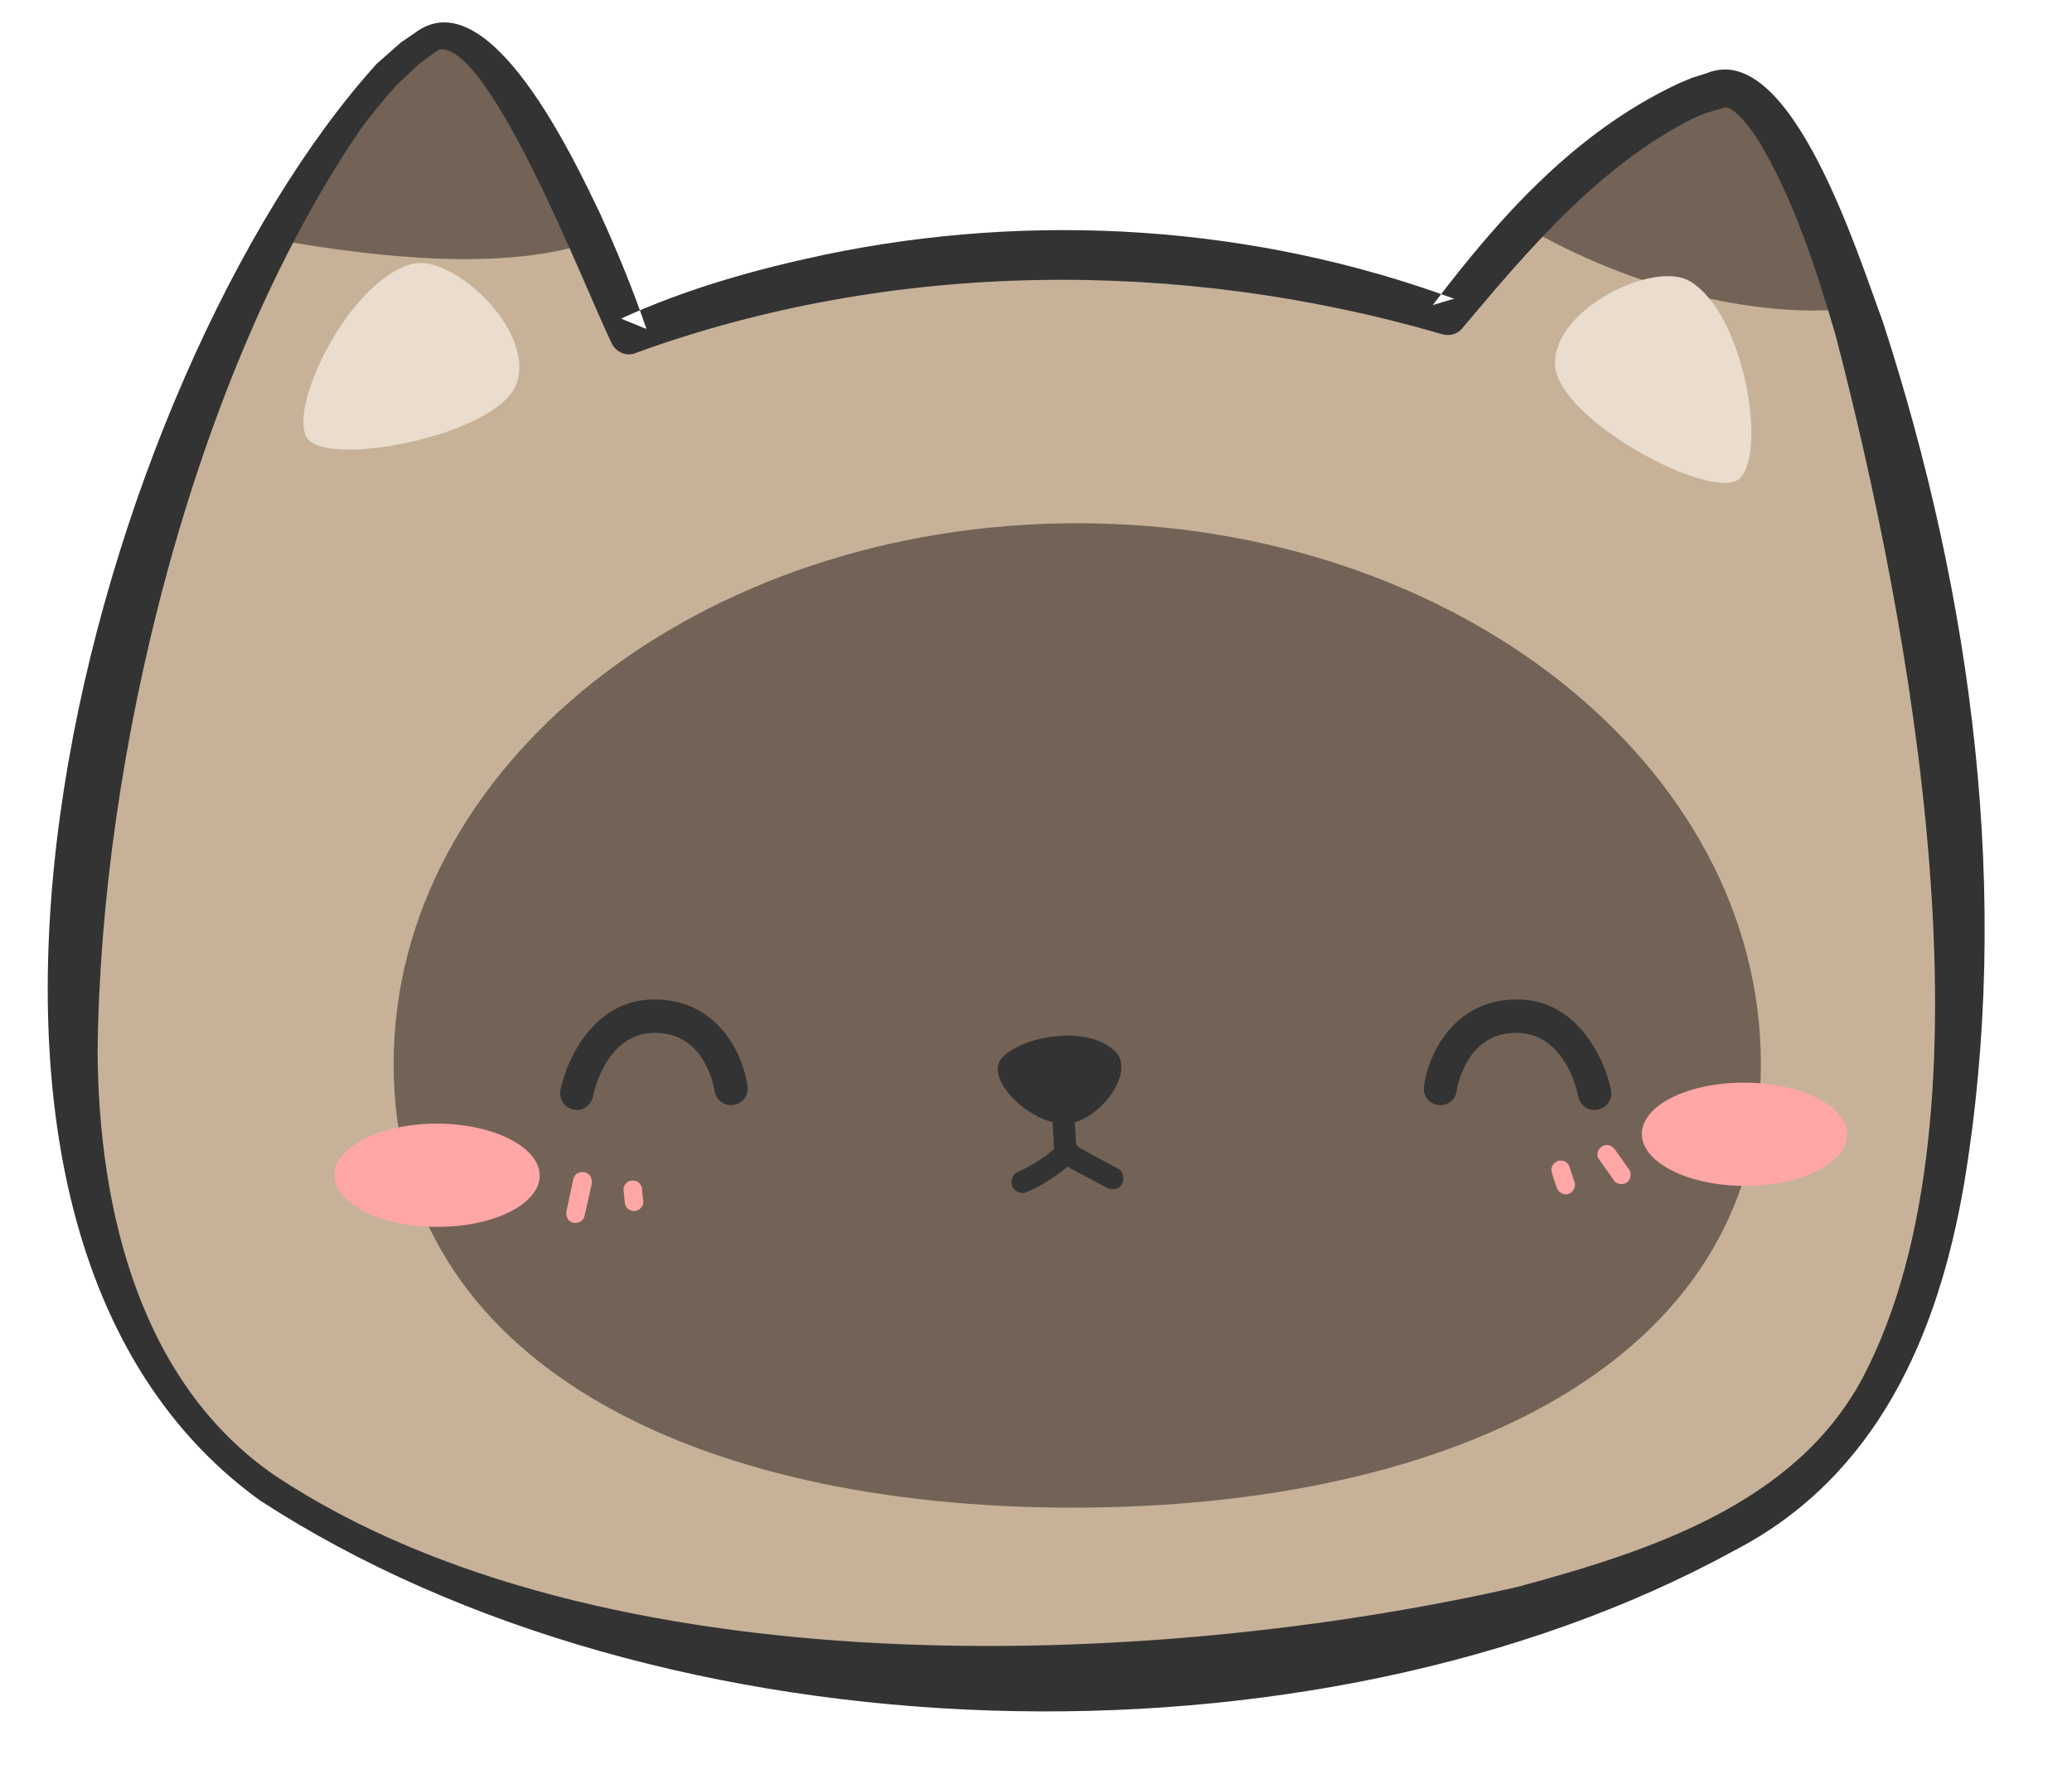
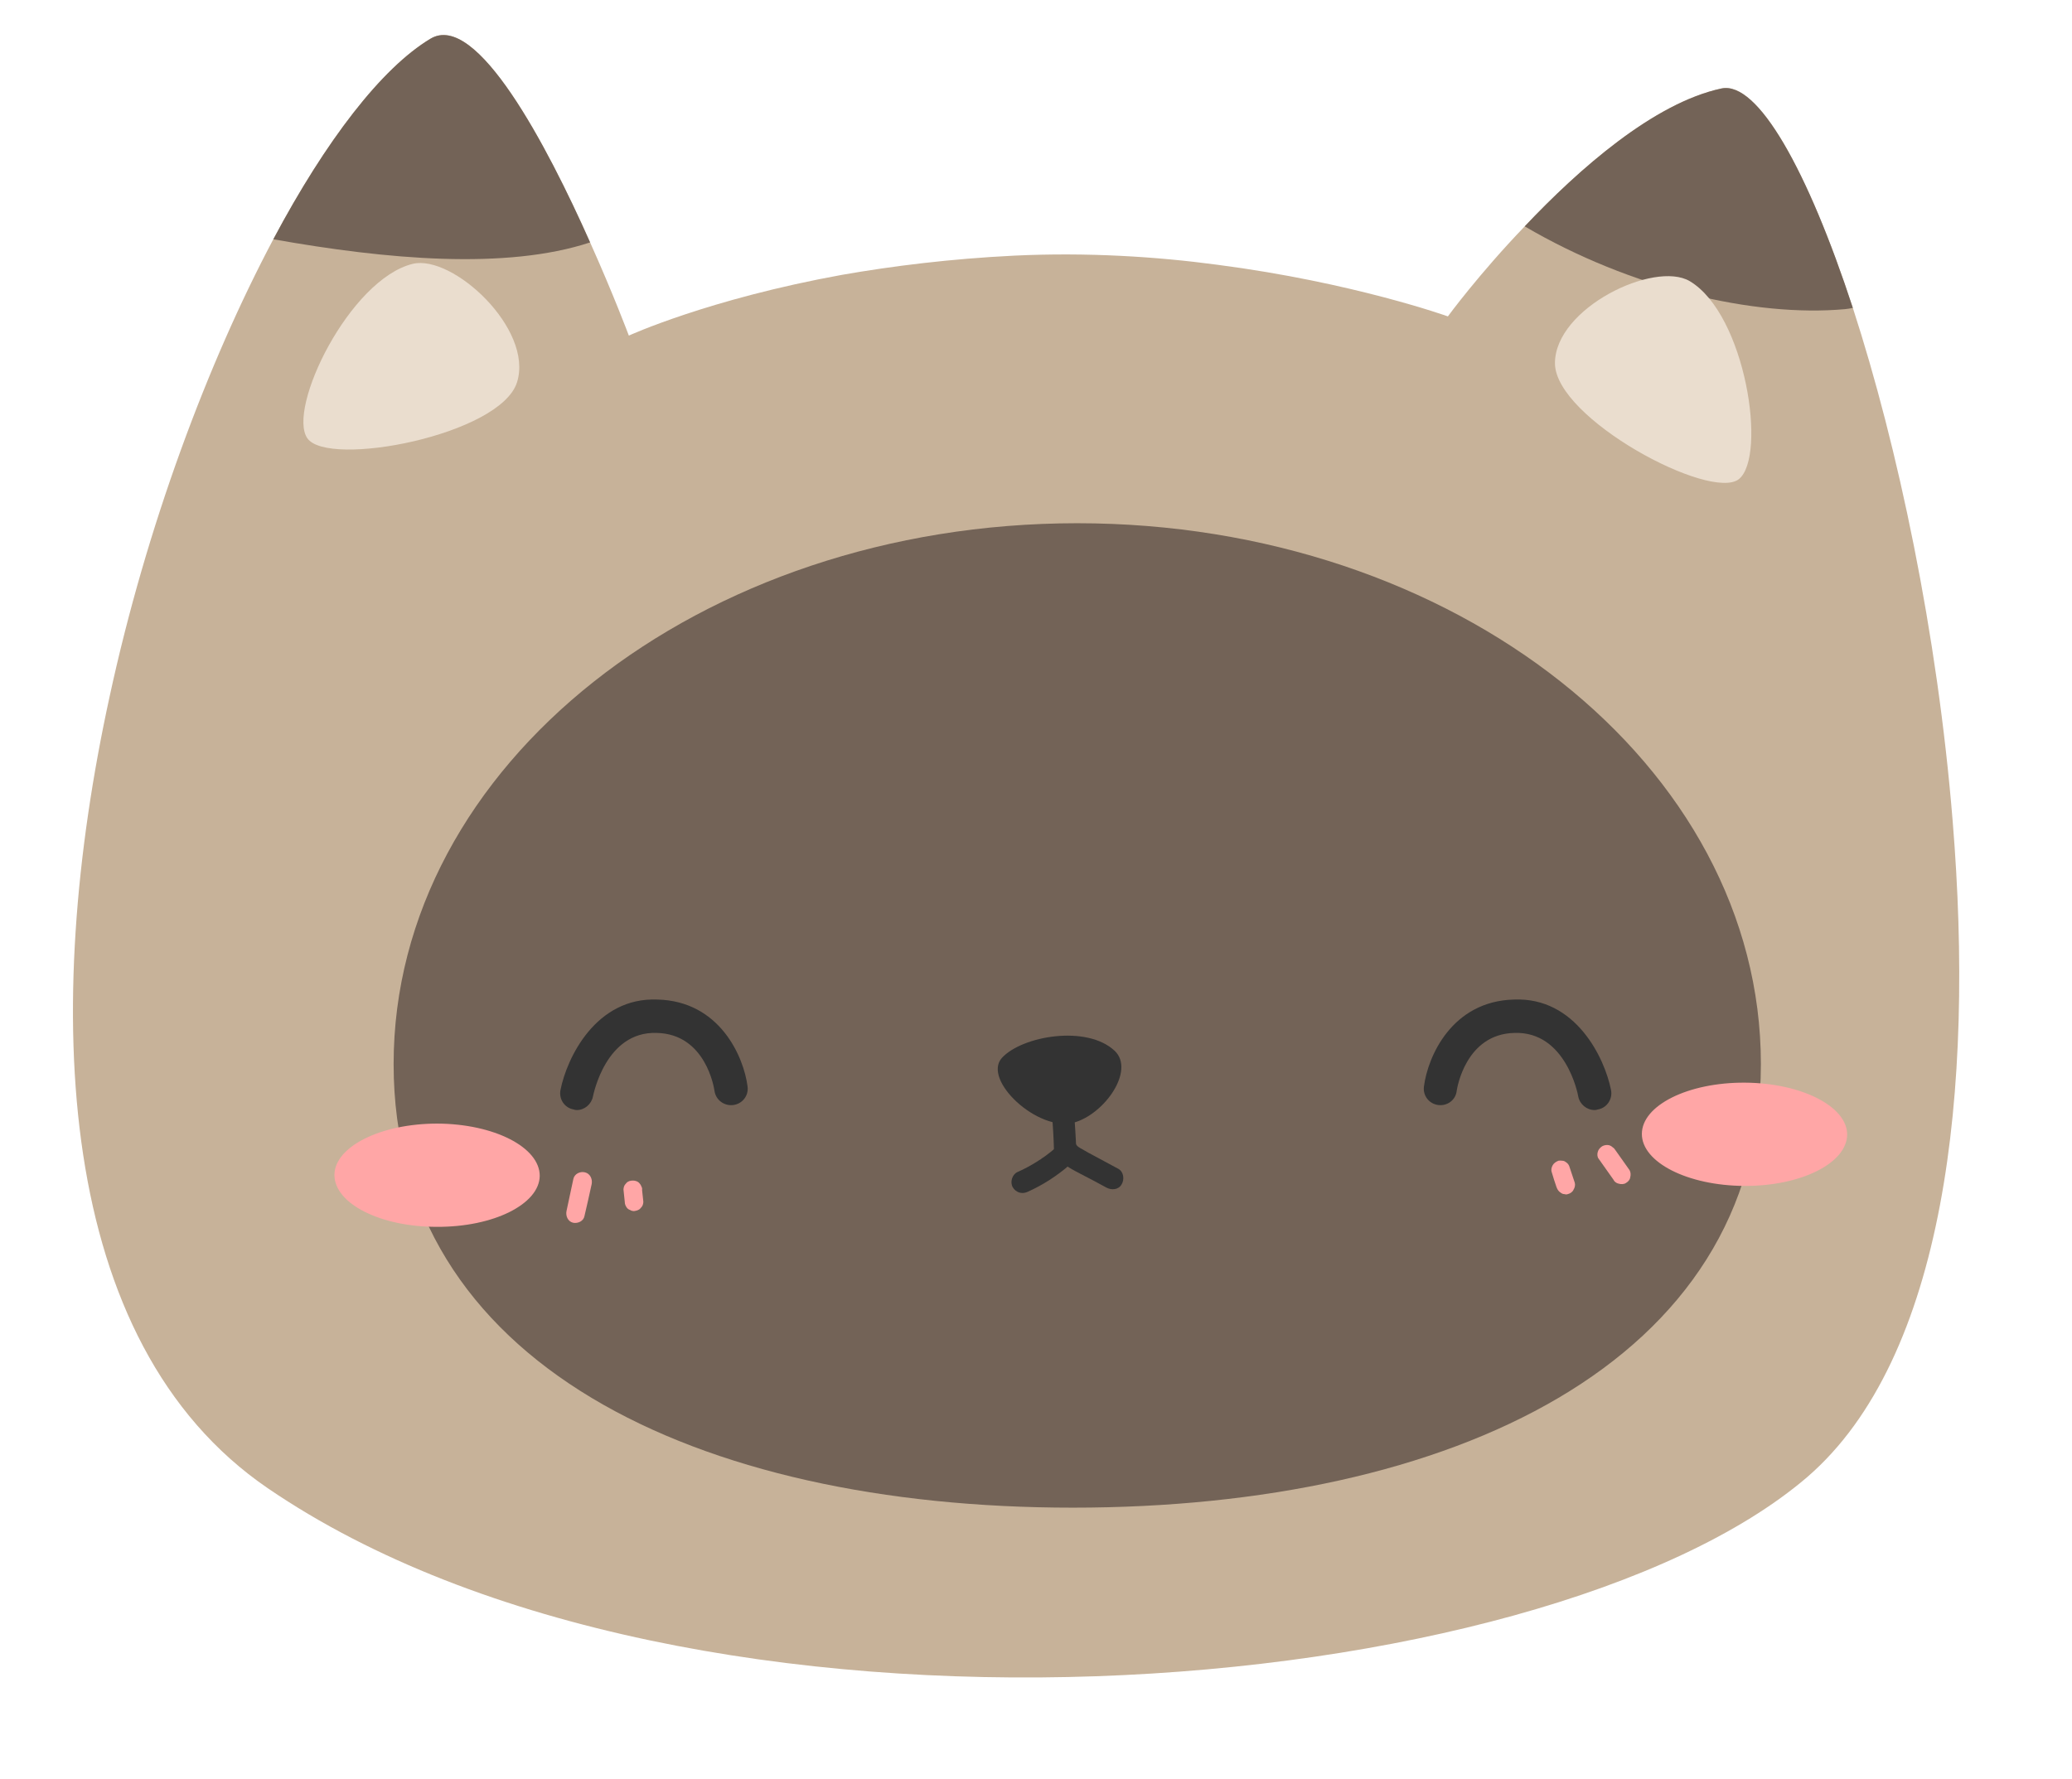
<svg xmlns="http://www.w3.org/2000/svg" version="1.2" viewBox="1284 1383 658 565" width="658" height="565">
  <style>.a{fill:#808080}.b{fill:#333}.c{fill:#ffa6a6}.d{fill:#fff}.e{fill:#4d4d4d}.f{fill:#c7b299}.g{fill:#736357}.h{fill:#eaddce}.i{fill:#ff996c}</style>
  <path fill-rule="evenodd" class="a" d="m896.3 925.5c-84.4 72.2-354.8 94.7-488.9 2.8-67.6-46.3-71.6-152.4-49.9-251.5 21.4-97.4 67.5-188.1 102.2-208.8 22.6-13.4 63 94.4 63 94.4 0 0 25.2-11.6 67.7-19.2 16-2.8 34.3-5.1 54.7-6.1 23-1.1 45.1 0.4 64.5 3.1 43 5.6 73.2 16.4 73.2 16.4 0 0 47.4-63.8 87-72.2 23.1-4.8 63.6 114.3 73 232.8 6.9 85.5-2.6 170.6-46.5 208.3z" />
  <path fill-rule="evenodd" class="b" d="m404.9 932.1c-126.5-92-51-358.2 37.8-456.1 0 0 7.7-6.9 7.7-6.9l4.4-2.9c23.6-18 50.8 40.8 58.7 57.3 5.5 12.1 10.5 24.2 14.7 36.8l-8-3.3c21-9.6 42.6-15.6 64.7-20.2 66.4-13.8 136.2-9.3 199.9 14.2 0 0-6.9 2.1-6.8 2 21.4-28.1 45.5-55 78.2-70.2 0 0 4.2-1.8 4.2-1.8l4.6-1.4c27-11.4 48.6 59.9 55.8 78.5 28.5 87.9 40.9 182.8 25.5 274.5-8.4 47.8-27.8 92.7-73.1 116.1-134 73.2-340.3 67.1-468.3-16.6zm5.1-7.5c102.8 68 277.4 62.1 394.1 35.7 41.6-11.2 88.5-26.1 110-66.4 44.4-84.2 15.1-241-8.3-331.1-6.2-21.6-13.3-43.5-24.4-61.9-3.1-4.6-6.4-9.2-9.8-10.4-0.2-0.1-0.3-0.2-0.4-0.1-0.1 0 0.1-0.1-0.2 0l-1 0.2-1.8 0.6-3.7 1-3.6 1.6c-29.5 14.6-52.3 41.3-73.4 66.3-1.5 2.3-4.3 3-6.8 2.1-82.7-24.2-174.2-23.8-255.5 5.6-3.2 1.5-6.9-0.1-8.1-3.3-8.1-16.4-38.1-94.8-54.3-93.1-0.5 0-2 1.1-3.1 2l-3.7 2.7-6.7 6.4c-3.3 3.4-9.3 10.8-12.1 14.6-53.1 78.1-82.6 199.1-83.6 292.9 0.4 49.8 13.3 105 56.4 134.6z" />
  <path fill-rule="evenodd" class="b" d="m640.8 791.9c-6.4 7 11.4 23.7 22.8 20.6 9.8-2.6 19.5-16.5 13-22.7-8.8-8.3-29.3-4.9-35.8 2.1z" />
  <path fill-rule="evenodd" class="c" d="m493.9 829.2c0 9.1-14.6 16.3-32.6 16.2-18-0.1-32.6-7.5-32.5-16.6 0-9 14.7-16.3 32.7-16.2 17.9 0.1 32.5 7.6 32.4 16.6z" />
  <path fill-rule="evenodd" class="c" d="m909.2 816.8c-0.1 9-14.7 16.3-32.7 16.2-18-0.1-32.6-7.5-32.5-16.6 0-9.1 14.7-16.3 32.7-16.2 18 0.1 32.5 7.5 32.5 16.6z" />
  <path fill-rule="evenodd" class="c" d="m420.5 594.9c6.5 9.4 61.4-1 66.7-17.8 5.2-16.8-20.4-40.6-33.1-37.6-20.1 4.8-40.1 45.9-33.6 55.4z" />
  <path fill-rule="evenodd" class="c" d="m875.1 608.4c-9 7.2-58.3-19.2-58.3-36.8 0-17.6 31.5-32.7 42.7-26 17.8 10.6 24.6 55.7 15.6 62.8z" />
  <path fill-rule="evenodd" class="c" d="m504.7 830.2q-1.1 5.1-2.2 10.2c-0.4 1.6 0.4 3.3 2 3.7 1.5 0.4 3.3-0.4 3.7-2q1.1-5.2 2.2-10.3c0.4-1.5-0.4-3.3-2-3.7-1.5-0.3-3.4 0.5-3.7 2.1z" />
  <path fill-rule="evenodd" class="c" d="m520.5 833.7q0.2 1.9 0.4 3.7 0 0.6 0.3 1.2 0.1 0.5 0.6 0.9 0.4 0.5 0.9 0.7 0.6 0.3 1.2 0.2c0.8 0 1.5-0.2 2.1-0.8q0.2-0.3 0.5-0.6 0.4-0.7 0.4-1.5-0.2-1.9-0.4-3.8 0-0.5-0.2-1.1-0.2-0.5-0.6-0.9-0.4-0.5-1-0.7-0.5-0.3-1.1-0.3c-0.8 0.1-1.6 0.3-2.1 0.9q-0.3 0.3-0.5 0.6-0.4 0.7-0.5 1.5z" />
  <path fill-rule="evenodd" class="c" d="m830.3 824.4q2.3 3.2 4.5 6.5 0.3 0.5 0.8 0.8 0.4 0.4 1 0.6c0.7 0.2 1.7 0.1 2.3-0.3 0.7-0.4 1.2-1 1.4-1.8 0.2-0.7 0.2-1.6-0.3-2.2q-2.2-3.3-4.5-6.5-0.3-0.6-0.8-0.9-0.4-0.4-1-0.6c-0.7-0.2-1.7-0.1-2.3 0.3-0.6 0.4-1.2 1-1.4 1.8-0.2 0.7-0.2 1.6 0.3 2.3z" />
  <path fill-rule="evenodd" class="c" d="m815.3 828.6q0.8 2.3 1.6 4.7c0.2 0.8 0.6 1.4 1.3 1.8q0.5 0.4 1.1 0.4 0.6 0.2 1.2 0c0.7-0.2 1.4-0.7 1.8-1.4 0.4-0.6 0.6-1.5 0.3-2.2q-0.7-2.4-1.5-4.8c-0.2-0.8-0.7-1.4-1.3-1.8q-0.6-0.4-1.2-0.4-0.5-0.2-1.1 0c-0.7 0.2-1.5 0.7-1.8 1.4-0.4 0.6-0.6 1.5-0.4 2.3z" />
  <path fill-rule="evenodd" class="b" d="m546 793.7c-0.9 16.3-14.9 28.9-31.3 28-16.3-1-28.8-14.9-27.9-31.3 0.9-16.3 14.9-28.9 31.2-27.9 16.4 0.9 28.9 14.9 28 31.2z" />
  <path fill-rule="evenodd" class="b" d="m655.3 798.5c1.1 7.6 1.8 14.9 2 22.6 0.1 1.8 1.3 3.7 3.4 3.7 1.7 0 3.7-1.4 3.7-3.4-0.3-8.1-1-16.3-2.2-24.4-0.3-1.9-2.4-3.1-4.2-2.7-2 0.4-3 2.3-2.7 4.2z" />
  <path fill-rule="evenodd" class="b" d="m648.9 834.5c4.8-2.1 9.3-5.1 13.4-8.5 1.4-1.2 1.6-3.6 0.3-5-1.4-1.4-3.5-1.5-5-0.3q-1.4 1.2-2.9 2.3-0.4 0.3-0.8 0.6-0.1 0.1-0.3 0.2c-0.1 0.1-0.5 0.4-0.1 0.1 0.5-0.3 0 0-0.1 0.1q-0.2 0.1-0.4 0.2-0.4 0.3-0.8 0.6-3.2 1.9-6.5 3.4c-1.7 0.8-2.5 3.2-1.6 4.8 1 1.7 3 2.3 4.8 1.5z" />
  <path fill-rule="evenodd" class="b" d="m658.9 824c1.6 2.3 4.5 3.5 6.9 4.8q4 2.2 8.1 4.4c1.6 0.9 3.8 0.8 4.9-1 0.9-1.5 0.7-3.9-1-4.9q-3.9-2.1-7.8-4.2c-1.2-0.7-2.5-1.3-3.6-2q-0.8-0.4-1.5-0.9-0.5-0.4 0.1 0.1-0.1-0.1-0.3-0.3-0.3-0.4-0.6-0.7c-0.4-0.7-1.6-1.2-2.4-1.2-0.9-0.1-1.9 0.3-2.5 0.9-0.7 0.6-1.2 1.5-1.2 2.4 0 1 0.3 1.8 0.9 2.6z" />
  <path fill-rule="evenodd" class="b" d="m801.6 767c-15.9 6.6-30.5 15-44.1 25.7-5.7 4.5-0.4 13.5 6.2 12.2 17-3.6 34.1-3.8 51.3-3 9.1 0.4 9.9-13.7 0.8-14.1-18.4-0.8-36.9-0.5-55.1 3.3q3.1 6 6.2 12.1c12.5-9.8 26.1-17.4 41.2-23.6 3.5-1.5 4.7-6.3 3-9.5-1.8-3.7-6-4.6-9.5-3.1z" />
  <path fill-rule="evenodd" class="d" d="m1878.4 948c-80.2 76.8-348.9 114.2-487.9 29.9-70.1-42.5-79.9-148.2-63.7-248.3 15.9-98.5 56.9-191.5 90.5-214.2 21.6-14.6 68 90.8 68 90.8 0 0 24.6-13 66.6-22.9 15.7-3.8 33.9-7.1 54.2-9.1 73.8-7.6 138.6 11.8 138.6 11.8 0 0 43.8-66.3 82.9-76.9 39.2-10.6 150.5 343.4 50.8 438.9z" />
  <path fill-rule="evenodd" class="e" d="m1486.1 718c-43.4 30.1-105 25.3-159.3 11.6 15.9-98.5 56.9-191.5 90.5-214.2 21.6-14.6 68 90.8 68 90.8 0 0 24.6-13 66.6-22.9-4.6 48-26.6 107.5-65.8 134.7z" />
  <path fill-rule="evenodd" class="b" d="m1392.9 974c106.4 62.3 280.4 46.7 395.5 13.9 40.9-13.5 86.9-31 106.1-72.5 39.7-86.5 1.7-241.4-26.6-330.1-7.4-21.1-15.7-42.7-27.8-60.4-3.4-4.5-6.9-8.8-10.4-9.9-0.2-0.1-0.4-0.1-0.4 0-0.1 0 0-0.2-0.3 0l-0.9 0.3-1.8 0.6-3.6 1.3-3.5 1.7c-28.6 16.2-49.9 44.2-69.6 70.4-1.4 2.3-4.2 3.1-6.7 2.4-83.9-19.5-175.3-14.1-254.8 19.8-3.1 1.6-6.9 0.2-8.3-2.9-8.9-15.9-43.3-92.6-59.4-89.9-0.4 0-1.8 1.2-3 2.2l-3.5 2.8-6.3 6.7c-3.1 3.7-8.7 11.3-11.2 15.3-48.8 80.9-71.5 203.4-67.3 297.2 3.1 49.6 19.1 104 63.8 131.1zm-4.7 7.8c-131.5-84.8-70.8-354.8 12.5-457.4 0 0 7.3-7.3 7.3-7.3l4.1-3.2c22.6-19.2 53.1 38 61.9 54 6.1 11.7 11.8 23.6 16.7 35.9l-8.2-2.9c20.5-10.7 41.7-17.9 63.5-23.8 65.5-17.4 135.5-16.7 200.3 3.2 0.1 0-6.7 2.5-6.6 2.4 19.8-29.3 42.3-57.5 74.2-74.5 0 0 4.1-2.1 4.1-2.1l4.5-1.6c26.4-12.9 51.9 57.2 60.1 75.3 33.3 86.2 50.9 180.3 40.6 272.7-5.6 48.1-22.5 94.1-66.5 120-129.7 80.5-336.1 85.8-468.5 9.3z" />
  <path fill-rule="evenodd" class="b" d="m1442.5 834.3c27.6 23 68.5 20.7 93.1-5.5 3.9-4.3-2.7-10.3-6.6-6.1-21.1 22.6-56.6 25-80.4 5.1-4.5-3.7-10.6 2.8-6.1 6.5z" />
-   <path fill-rule="evenodd" class="b" d="m1729.8 812.6c27.6 22.9 68.5 20.7 93.1-5.6 3.9-4.2-2.6-10.3-6.6-6.1-21.1 22.6-56.6 25-80.4 5.1-4.5-3.7-10.6 2.9-6.1 6.6z" />
+   <path fill-rule="evenodd" class="b" d="m1729.8 812.6z" />
  <path fill-rule="evenodd" class="b" d="m1616 828.8c-6.1 7.3 12.7 23 23.9 19.3 9.6-3.1 18.5-17.6 11.7-23.4-9.2-7.8-29.6-3.2-35.6 4.1z" />
  <path fill-rule="evenodd" class="c" d="m1471.4 874.2c0.4 9-13.8 17.1-31.7 18-18 0.9-32.9-5.7-33.4-14.8-0.4-9 13.8-17.1 31.7-18 18-0.9 32.9 5.7 33.4 14.8z" />
  <path fill-rule="evenodd" class="c" d="m1885.3 838.7c0.4 9.1-13.8 17.1-31.7 18-18 0.9-32.9-5.7-33.4-14.7-0.5-9.1 13.7-17.1 31.7-18 18-0.9 32.9 5.7 33.4 14.7z" />
  <path fill-rule="evenodd" class="c" d="m1385.1 644.3c7 9.1 61.2-4.3 65.5-21.5 4.4-17.1-22.5-39.4-35-35.7-19.9 5.9-37.5 48.1-30.5 57.2z" />
  <path fill-rule="evenodd" class="c" d="m1839.7 632.6c-8.6 7.6-59.3-15.9-60.3-33.5-1-17.6 29.7-34.4 41.3-28.4 18.3 9.6 27.6 54.3 19 61.9z" />
  <path fill-rule="evenodd" class="c" d="m1482.2 874.6q-0.8 5.2-1.7 10.3c-0.2 1.6 0.6 3.3 2.3 3.6 1.5 0.3 3.3-0.6 3.5-2.3q0.9-5.1 1.7-10.3c0.2-1.6-0.6-3.3-2.3-3.6-1.5-0.2-3.3 0.6-3.5 2.3z" />
  <path fill-rule="evenodd" class="c" d="m1498.2 877.2q0.3 1.9 0.6 3.7 0 0.6 0.3 1.1 0.2 0.6 0.7 0.9 0.4 0.5 1 0.6 0.5 0.3 1.1 0.2c0.8 0 1.6-0.3 2.1-0.9q0.2-0.3 0.4-0.6 0.4-0.8 0.4-1.6-0.3-1.8-0.6-3.7 0-0.6-0.3-1.1-0.2-0.5-0.7-0.9-0.4-0.5-1-0.6-0.5-0.3-1.2-0.2c-0.7 0.1-1.5 0.3-2 0.9q-0.2 0.3-0.4 0.7-0.4 0.7-0.4 1.5z" />
  <path fill-rule="evenodd" class="c" d="m1806.9 850.7q2.5 3.1 5 6.2 0.3 0.5 0.8 0.8 0.4 0.4 1 0.5c0.7 0.2 1.7 0.1 2.3-0.4 0.6-0.4 1.1-1 1.3-1.8 0.1-0.7 0.1-1.7-0.4-2.3q-2.5-3.1-4.9-6.2-0.3-0.5-0.8-0.8-0.5-0.4-1.1-0.5c-0.7-0.2-1.6 0-2.3 0.4-0.6 0.4-1.1 1.1-1.3 1.8-0.1 0.8-0.1 1.7 0.4 2.3z" />
  <path fill-rule="evenodd" class="c" d="m1792.3 855.7q0.9 2.4 1.8 4.7c0.2 0.7 0.7 1.4 1.4 1.7q0.5 0.3 1.1 0.3 0.6 0.1 1.2-0.1c0.7-0.2 1.4-0.7 1.7-1.4 0.4-0.7 0.5-1.6 0.2-2.3q-0.9-2.4-1.8-4.7c-0.2-0.7-0.7-1.4-1.4-1.7q-0.5-0.3-1.1-0.3-0.6-0.1-1.2 0.1c-0.7 0.2-1.4 0.7-1.7 1.4-0.4 0.7-0.5 1.6-0.2 2.3z" />
  <path fill-rule="evenodd" class="d" d="m2826.8 972.7c-82.7 74.2-352.5 102.8-488.7 14-68.7-44.7-75-150.7-55.6-250.3 19.1-97.9 63.1-189.5 97.4-211.1 22.2-13.9 65.1 93 65.1 93 0 0 25-12.2 67.3-20.8 15.8-3.2 34.1-5.9 54.5-7.3 23-1.6 45.1-0.6 64.6 1.6 43.1 4.6 73.5 14.7 73.5 14.7 0 0 45.9-64.8 85.3-74.1 23-5.4 66.2 112.8 78.4 231 8.8 85.3 1.2 170.6-41.8 209.3z" />
  <path fill-rule="evenodd" class="b" d="m2335.6 990.5c-128.5-89.1-59.1-356.9 27.4-456.8 0 0 7.6-7 7.6-7l4.3-3.1c23.1-18.5 51.7 39.7 60 56 5.7 11.9 11 24 15.6 36.5l-8.2-3.2c20.9-10.1 42.3-16.6 64.3-21.7 66-15.2 135.9-12.3 200.1 9.7 0 0-6.8 2.3-6.7 2.2 20.7-28.7 44.2-56.1 76.5-72.1 0 0 4.3-1.9 4.3-1.9l4.5-1.5c26.8-12 50 58.9 57.6 77.3 30.5 87.2 45 181.7 31.8 273.8-7.3 47.9-25.7 93.3-70.5 117.8-132.2 76.2-338.7 74.8-468.6-6zm5-7.6c104.3 65.7 278.8 55.8 394.9 26.7 41.3-12.1 87.9-28.1 108.4-68.9 42.5-85.2 9.6-241.2-15.9-330.9-6.7-21.3-14.3-43.1-25.8-61.2-3.2-4.6-6.6-9-10-10.2-0.3-0.1-0.4-0.2-0.4-0.1-0.1 0 0-0.1-0.3 0l-0.9 0.3-1.8 0.5-3.7 1.2-3.6 1.6c-29.1 15.3-51.3 42.6-71.8 68-1.5 2.3-4.3 3.1-6.8 2.3-83.3-22.3-174.7-19.8-255.3 11.4-3.1 1.5-6.9 0.1-8.2-3.1-8.4-16.2-40.3-93.9-56.4-91.8-0.5 0-1.9 1.2-3.1 2.1l-3.6 2.7-6.6 6.5c-3.1 3.6-9 11-11.6 15-51.4 79.2-78.1 200.9-76.9 294.7 1.5 49.7 15.6 104.6 59.4 133.2z" />
  <path fill-rule="evenodd" class="b" d="m2568.3 845c-6.3 7.2 12 23.4 23.3 20.1 9.7-2.8 19.1-17 12.5-23-9-8.2-29.5-4.2-35.8 2.9z" />
  <path fill-rule="evenodd" class="c" d="m2422.3 885.7c0.2 9-14.3 16.6-32.2 16.9-18 0.3-32.7-6.7-32.9-15.8-0.2-9.1 14.3-16.6 32.3-17 18-0.3 32.7 6.8 32.8 15.9z" />
  <path fill-rule="evenodd" class="c" d="m2837.2 863.7c0.1 9.1-14.3 16.7-32.3 17-18 0.3-32.7-6.8-32.9-15.9-0.1-9 14.3-16.6 32.3-16.9 18-0.3 32.7 6.8 32.9 15.8z" />
  <path fill-rule="evenodd" class="c" d="m2343.5 653.1c6.7 9.3 61.4-2.4 66.3-19.3 4.9-17-21.3-40.2-33.9-36.9-20 5.3-39 46.8-32.4 56.2z" />
  <path fill-rule="evenodd" class="c" d="m2798.3 656.2c-8.8 7.3-58.7-17.8-59.1-35.5-0.4-17.6 30.8-33.4 42.1-27 18.1 10.2 25.9 55.2 17 62.5z" />
  <path fill-rule="evenodd" class="c" d="m2433.1 886.4q-1 5.2-2 10.3c-0.3 1.5 0.5 3.3 2.2 3.6 1.5 0.4 3.3-0.5 3.6-2.1q1-5.1 2-10.3c0.3-1.5-0.5-3.3-2.2-3.6-1.5-0.3-3.3 0.5-3.6 2.1z" />
  <path fill-rule="evenodd" class="c" d="m2449 889.6q0.3 1.8 0.5 3.7 0 0.6 0.3 1.1 0.2 0.5 0.6 0.9 0.4 0.5 1 0.7 0.5 0.2 1.1 0.2c0.8 0 1.6-0.3 2.1-0.9q0.2-0.3 0.5-0.6 0.4-0.7 0.4-1.5-0.3-1.9-0.5-3.7 0-0.6-0.3-1.2-0.1-0.5-0.6-0.9-0.4-0.4-1-0.6-0.5-0.3-1.1-0.3c-0.8 0.1-1.6 0.3-2.1 0.9q-0.2 0.3-0.5 0.6-0.4 0.7-0.4 1.6z" />
-   <path fill-rule="evenodd" class="c" d="m2758.5 873.1q2.3 3.2 4.7 6.4 0.3 0.5 0.8 0.8 0.4 0.4 1 0.6c0.7 0.2 1.7 0.1 2.3-0.3 0.6-0.5 1.2-1.1 1.3-1.9 0.2-0.7 0.2-1.6-0.3-2.2q-2.3-3.2-4.7-6.4-0.3-0.5-0.8-0.8-0.4-0.5-1-0.6c-0.7-0.2-1.7-0.1-2.3 0.3-0.6 0.5-1.2 1.1-1.4 1.9-0.1 0.7-0.1 1.6 0.4 2.2z" />
  <path fill-rule="evenodd" class="c" d="m2743.6 877.6q0.9 2.4 1.7 4.8c0.2 0.7 0.7 1.4 1.4 1.8q0.5 0.3 1.1 0.3 0.6 0.1 1.2 0c0.7-0.3 1.4-0.7 1.7-1.4 0.4-0.7 0.6-1.6 0.3-2.3q-0.8-2.4-1.6-4.8c-0.3-0.7-0.7-1.3-1.4-1.7q-0.5-0.4-1.1-0.4-0.6-0.1-1.2 0.1c-0.7 0.2-1.4 0.7-1.8 1.4-0.3 0.6-0.5 1.5-0.3 2.2z" />
  <path fill-rule="evenodd" class="b" d="m2473.5 849c-0.5 16.3-14.2 29.2-30.5 28.6-16.4-0.5-29.2-14.2-28.7-30.6 0.5-16.3 14.2-29.2 30.6-28.6 16.3 0.5 29.2 14.2 28.6 30.6z" />
  <path fill-rule="evenodd" class="b" d="m2767 833.2c-0.5 16.3-14.2 29.2-30.6 28.6-16.4-0.5-29.2-14.2-28.7-30.5 0.6-16.4 14.3-29.2 30.6-28.7 16.4 0.5 29.2 14.2 28.7 30.6z" />
  <path fill-rule="evenodd" class="b" d="m2582.9 851.3c1.4 7.5 2.2 14.9 2.6 22.5 0.1 1.8 1.4 3.6 3.4 3.6 1.8 0 3.8-1.4 3.7-3.4-0.5-8.2-1.4-16.3-2.8-24.4-0.3-1.9-2.5-3-4.2-2.6-2 0.5-3 2.4-2.7 4.3z" />
  <path fill-rule="evenodd" class="b" d="m2577.4 887.4c4.8-2.2 9.2-5.3 13.2-8.8 1.3-1.2 1.5-3.7 0.1-5-1.4-1.4-3.5-1.5-5-0.1q-1.3 1.2-2.8 2.3-0.3 0.3-0.7 0.6-0.2 0.1-0.4 0.2c-0.1 0.1-0.5 0.4 0 0.1 0.4-0.4-0.1 0-0.2 0.1q-0.2 0.1-0.4 0.2-0.4 0.3-0.8 0.6-3 2-6.4 3.6c-1.7 0.8-2.4 3.2-1.4 4.8 1 1.7 3 2.3 4.8 1.4z" />
  <path fill-rule="evenodd" class="b" d="m2587.1 876.7c1.7 2.3 4.6 3.4 7.1 4.7q4 2.1 8.1 4.2c1.7 0.8 3.9 0.6 4.9-1.2 0.9-1.5 0.6-3.9-1.1-4.8q-4-2.1-7.9-4.1c-1.2-0.6-2.5-1.2-3.7-1.9q-0.7-0.4-1.5-0.9-0.4-0.3 0.2 0.2-0.2-0.2-0.3-0.4-0.4-0.3-0.6-0.7c-0.5-0.6-1.7-1.1-2.5-1.1-0.9 0-1.9 0.3-2.5 1-0.7 0.6-1.1 1.5-1.1 2.4 0 1 0.3 1.8 0.9 2.6z" />
  <path fill-rule="evenodd" class="f" d="m1857.9 1852.2c-84.4 72.3-354.7 95.2-488.9 3.5-67.7-46.3-71.8-152.3-50.2-251.4 11.7-54.1 31.2-106.1 52-145.3 16.7-31.4 34.4-54.4 49.9-63.7 14.6-8.8 37 33.9 50.7 64.7 7.4 16.5 12.3 29.6 12.3 29.6 0 0 25.3-11.6 67.7-19.3 16-2.8 34.4-5.1 54.7-6.1 23.1-1.1 45.1 0.3 64.5 2.9 43.1 5.6 73.2 16.4 73.2 16.4 0 0 9.8-13.4 24.4-28.6 17.2-18.2 41-39.2 62.5-43.8 11.5-2.4 27.4 26 41.7 69.7 14.3 44 26.9 103.6 31.7 163 7 85.5-2.4 170.6-46.2 208.4z" />
  <path fill-rule="evenodd" class="g" d="m1872.4 1480.8c-0.8 0.2-1.7 0.3-2.5 0.4-28.7 2.6-68-6.5-101.7-26.3 17.2-18.2 41-39.2 62.5-43.8 11.5-2.4 27.4 26 41.7 69.7z" />
  <path fill-rule="evenodd" class="g" d="m1471.4 1460c-26.7 8.8-64.7 5.4-100.6-1 16.7-31.4 34.4-54.4 49.9-63.7 14.6-8.8 37 33.9 50.7 64.7z" />
  <path fill-rule="evenodd" class="g" d="m1843.2 1721c0 94.9-98.6 140.9-218.5 140.9-119.9 0-215.7-46-215.7-140.9 0-94.9 97.2-171.8 217.1-171.8 119.9 0 217.1 76.9 217.1 171.8z" />
-   <path fill-rule="evenodd" class="b" d="m1366.4 1859.5c-126.6-91.9-51.4-358.2 37.2-456.2 0 0 7.7-6.8 7.7-6.8l4.4-3c23.6-18 50.9 40.8 58.8 57.2 5.5 12.1 10.5 24.2 14.8 36.8l-8.1-3.3c21.1-9.6 42.6-15.6 64.7-20.3 66.3-13.8 136.2-9.4 199.9 14 0-0.1-6.9 2.1-6.8 2 21.4-28.2 45.4-55.1 78.1-70.4 0 0 4.3-1.8 4.3-1.8l4.5-1.4c27.1-11.4 48.8 59.9 55.9 78.5 28.6 87.9 41.2 182.7 25.9 274.4-8.2 47.8-27.6 92.8-72.9 116.3-133.9 73.4-340.2 67.5-468.4-16zm5.2-7.6c102.8 68 277.5 61.8 394.2 35.2 41.5-11.2 88.4-26.2 109.8-66.6 44.3-84.2 14.8-240.9-8.7-331.1-6.3-21.5-13.4-43.4-24.5-61.8-3.1-4.6-6.4-9.1-9.8-10.4-0.2-0.1-0.4-0.1-0.4-0.1-0.1 0 0-0.1-0.3 0l-0.9 0.3-1.8 0.5-3.7 1.1-3.6 1.5c-29.5 14.7-52.3 41.5-73.3 66.5-1.6 2.2-4.4 2.9-6.8 2.1-82.8-24.1-174.3-23.6-255.6 5.9-3.1 1.5-6.8-0.1-8.1-3.3-8-16.3-38.2-94.7-54.4-93-0.5 0.1-1.9 1.2-3.1 2l-3.6 2.7-6.8 6.4c-3.2 3.4-9.3 10.8-12 14.7-53.1 78.1-82.4 199.2-83.2 293 0.4 49.7 13.4 104.9 56.6 134.4z" />
  <path fill-rule="evenodd" class="b" d="m1602.2 1719c-6.4 7 11.4 23.6 22.8 20.6 9.8-2.7 19.5-16.6 13-22.8-8.8-8.3-29.3-4.8-35.8 2.2z" />
  <path fill-rule="evenodd" class="c" d="m1455.4 1756.5c-0.1 9-14.7 16.3-32.7 16.2-18 0-32.5-7.4-32.5-16.5 0.1-9 14.7-16.3 32.7-16.3 18 0.1 32.5 7.5 32.5 16.6z" />
  <path fill-rule="evenodd" class="c" d="m1870.6 1743.4c-0.1 9.1-14.7 16.4-32.7 16.3-18-0.1-32.5-7.5-32.5-16.5 0-9.1 14.7-16.4 32.7-16.3 17.9 0.1 32.5 7.5 32.5 16.5z" />
  <path fill-rule="evenodd" class="h" d="m1381.6 1522.2c6.5 9.5 61.4-1 66.6-17.8 5.3-16.9-20.4-40.6-33.1-37.6-20.1 4.9-40 46-33.5 55.4z" />
  <path fill-rule="evenodd" class="h" d="m1836.2 1535.2c-9 7.1-58.3-19.2-58.4-36.8 0-17.6 31.6-32.7 42.8-26.1 17.8 10.6 24.6 55.7 15.6 62.9z" />
  <path fill-rule="evenodd" class="c" d="m1466.1 1757.4q-1.1 5.2-2.2 10.3c-0.3 1.5 0.4 3.3 2.1 3.7 1.5 0.3 3.3-0.5 3.6-2.1q1.2-5.1 2.3-10.2c0.3-1.6-0.5-3.3-2.1-3.7-1.5-0.4-3.3 0.4-3.7 2z" />
  <path fill-rule="evenodd" class="c" d="m1482 1760.9q0.2 1.9 0.4 3.8 0 0.6 0.2 1.1 0.2 0.5 0.6 1 0.4 0.4 1 0.6 0.5 0.3 1.1 0.3c0.8-0.1 1.6-0.3 2.1-0.9q0.3-0.3 0.5-0.6 0.4-0.7 0.4-1.5-0.2-1.9-0.4-3.7 0.1-0.6-0.2-1.1-0.2-0.6-0.6-1-0.4-0.5-1-0.7-0.5-0.2-1.1-0.2c-0.8 0-1.6 0.2-2.1 0.8q-0.2 0.3-0.5 0.6-0.4 0.7-0.4 1.5z" />
  <path fill-rule="evenodd" class="c" d="m1791.7 1751.1q2.3 3.3 4.6 6.5 0.3 0.6 0.7 0.9 0.5 0.4 1.1 0.5c0.7 0.2 1.6 0.2 2.2-0.2 0.7-0.4 1.3-1 1.4-1.8 0.2-0.7 0.2-1.6-0.2-2.3q-2.3-3.2-4.6-6.5-0.3-0.5-0.8-0.8-0.4-0.4-1-0.6c-0.7-0.2-1.6-0.1-2.3 0.3-0.6 0.4-1.2 1-1.4 1.8-0.2 0.7-0.2 1.6 0.3 2.2z" />
  <path fill-rule="evenodd" class="c" d="m1776.8 1755.4q0.7 2.4 1.5 4.7c0.3 0.8 0.7 1.4 1.4 1.8q0.5 0.4 1.1 0.4 0.6 0.2 1.1 0c0.8-0.2 1.5-0.7 1.8-1.4 0.4-0.6 0.6-1.5 0.4-2.2q-0.8-2.4-1.6-4.8c-0.2-0.8-0.6-1.4-1.3-1.8q-0.5-0.4-1.1-0.4-0.6-0.1-1.2 0c-0.7 0.3-1.4 0.7-1.8 1.4-0.4 0.7-0.6 1.5-0.3 2.3z" />
  <path fill-rule="evenodd" class="b" d="m1616.7 1725.5c1.1 7.6 1.8 15 2 22.6 0.1 1.8 1.4 3.7 3.4 3.7 1.8 0 3.8-1.4 3.7-3.3-0.3-8.2-1-16.4-2.2-24.5-0.3-1.9-2.4-3.1-4.2-2.7-2 0.5-3 2.3-2.7 4.2z" />
  <path fill-rule="evenodd" class="b" d="m1610.3 1761.6c4.9-2.2 9.4-5.1 13.4-8.6 1.4-1.2 1.6-3.6 0.3-5-1.4-1.4-3.5-1.5-5-0.2q-1.4 1.2-2.9 2.3-0.3 0.2-0.7 0.5-0.2 0.1-0.4 0.3c-0.1 0-0.5 0.3-0.1 0 0.5-0.3 0 0.1-0.1 0.1q-0.2 0.2-0.4 0.3-0.4 0.2-0.8 0.5-3.1 2-6.5 3.5c-1.7 0.8-2.4 3.2-1.5 4.8 1 1.7 2.9 2.3 4.7 1.5z" />
  <path fill-rule="evenodd" class="b" d="m1620.3 1751c1.6 2.3 4.5 3.6 6.9 4.9q4.1 2.1 8.1 4.3c1.6 0.9 3.9 0.8 4.9-1 0.9-1.5 0.7-3.9-1-4.9q-3.9-2.1-7.8-4.2c-1.2-0.6-2.4-1.3-3.6-2q-0.8-0.4-1.5-0.9-0.4-0.4 0.2 0.1-0.2-0.1-0.4-0.3-0.3-0.3-0.5-0.7c-0.5-0.7-1.7-1.1-2.5-1.2-0.8 0-1.9 0.3-2.5 0.9-0.7 0.7-1.2 1.5-1.2 2.5 0 1 0.3 1.7 0.9 2.5z" />
  <path fill-rule="evenodd" class="b" d="m1467.2 1735.6q-0.6 0-1.1-0.2c-2.8-0.5-4.7-3.3-4.1-6.2 2-10.1 11.2-29.5 30.8-28.7 19.8 0.5 27.4 18.2 28.6 27.6 0.4 2.9-1.6 5.5-4.5 5.9-2.9 0.4-5.6-1.6-6-4.5-0.1-0.7-2.7-18.1-18.4-18.4-16.1-0.5-20 19.4-20.2 20.2-0.5 2.5-2.7 4.3-5.1 4.3z" />
  <path fill-rule="evenodd" class="b" d="m1790.4 1735.6q0.5 0 1.1-0.2c2.8-0.5 4.7-3.3 4.1-6.2-2-10.1-11.2-29.5-30.8-28.7-19.8 0.5-27.4 18.2-28.6 27.6-0.4 2.9 1.6 5.5 4.5 5.9 2.9 0.4 5.6-1.6 5.9-4.5 0.1-0.7 2.8-18.1 18.4-18.4 16.2-0.5 20.1 19.4 20.2 20.2 0.5 2.5 2.7 4.3 5.2 4.3z" />
  <path fill-rule="evenodd" class="d" d="m2821.5 1862.8c-84.2 72.4-354.6 95.2-488.8 3.5-67.7-46.2-71.8-152.3-50.2-251.4 21.2-97.5 67.1-188.2 101.9-209 22.5-13.4 63 94.4 63 94.4 0 0 25.3-11.7 67.8-19.4 15.9-2.8 34.3-5.1 54.6-6.1 23.1-1.1 45.1 0.4 64.6 3 42.9 5.5 73.1 16.3 73.1 16.3 0 0 47.3-63.8 87-72.3 23-4.9 63.7 114.2 73.3 232.6 7 85.5-2.4 170.7-46.3 208.4z" />
  <path fill-rule="evenodd" class="f" d="m2867.8 1654.4c-64.3-5.3-167-18.2-201.7-46.9-38.9-32.3-36.4-89.7-31.7-129.7 42.9 5.5 73.1 16.3 73.1 16.3 0 0 47.3-63.8 87-72.3 23-4.9 63.7 114.2 73.3 232.6z" />
  <path fill-rule="evenodd" class="b" d="m2330.1 1870.1c-126.6-91.9-51.4-358.1 37.2-456.1 0 0 7.7-6.9 7.7-6.9l4.4-3c23.6-18 50.9 40.8 58.8 57.3 5.5 12 10.5 24.2 14.8 36.8l-8.1-3.4c21.1-9.6 42.6-15.6 64.7-20.3 66.3-13.8 136.2-9.4 199.9 14 0 0-6.9 2.1-6.8 2 21.4-28.1 45.4-55.1 78.1-70.3 0 0 4.3-1.9 4.3-1.9l4.5-1.3c27.1-11.5 48.8 59.8 55.9 78.4 28.6 87.9 41.2 182.7 25.9 274.5-8.2 47.7-27.6 92.7-72.9 116.2-133.9 73.4-340.2 67.5-468.4-16zm5.2-7.5c102.8 67.9 277.5 61.7 394.2 35.1 41.5-11.2 88.4-26.2 109.8-66.6 44.3-84.2 14.8-240.9-8.7-331-6.3-21.6-13.4-43.5-24.5-61.9-3.1-4.6-6.4-9.1-9.8-10.4-0.2-0.1-0.4-0.1-0.4-0.1-0.1 0.1 0-0.1-0.3 0l-0.9 0.3-1.8 0.5-3.7 1.1-3.6 1.5c-29.5 14.7-52.3 41.5-73.3 66.5-1.6 2.2-4.4 3-6.8 2.1-82.8-24.1-174.3-23.6-255.6 6-3.1 1.4-6.8-0.1-8.1-3.3-8-16.4-38.2-94.8-54.4-93.1-0.5 0.1-1.9 1.2-3.1 2.1l-3.6 2.6-6.8 6.4c-3.2 3.5-9.3 10.8-12 14.7-53.1 78.1-82.4 199.2-83.2 293 0.4 49.8 13.4 104.9 56.6 134.5z" />
  <path fill-rule="evenodd" class="b" d="m2565.9 1729.6c-6.4 7 11.4 23.7 22.8 20.6 9.8-2.7 19.5-16.6 13-22.7-8.8-8.4-29.3-4.9-35.8 2.1z" />
  <path fill-rule="evenodd" class="c" d="m2419.1 1767.1c-0.1 9.1-14.7 16.3-32.7 16.3-18-0.1-32.5-7.5-32.5-16.6 0.1-9 14.7-16.3 32.7-16.2 18 0 32.5 7.4 32.5 16.5z" />
  <path fill-rule="evenodd" class="c" d="m2834.3 1754.1c-0.1 9-14.7 16.3-32.7 16.2-18 0-32.5-7.4-32.5-16.5 0-9.1 14.7-16.3 32.7-16.3 17.9 0.1 32.5 7.5 32.5 16.6z" />
  <path fill-rule="evenodd" class="c" d="m2345.3 1532.8c6.5 9.5 61.4-1 66.6-17.8 5.3-16.8-20.4-40.6-33.1-37.6-20.1 4.9-40 46-33.5 55.4z" />
  <path fill-rule="evenodd" class="c" d="m2799.9 1545.8c-9 7.1-58.3-19.1-58.4-36.8 0-17.6 31.6-32.7 42.8-26.1 17.8 10.6 24.6 55.8 15.6 62.9z" />
-   <path fill-rule="evenodd" class="c" d="m2429.8 1768.1q-1.1 5.1-2.2 10.2c-0.3 1.5 0.4 3.3 2.1 3.7 1.5 0.3 3.3-0.4 3.6-2.1q1.2-5.1 2.3-10.2c0.3-1.5-0.5-3.3-2.1-3.7-1.5-0.3-3.3 0.4-3.7 2.1z" />
  <path fill-rule="evenodd" class="c" d="m2445.7 1771.6q0.2 1.8 0.4 3.7 0 0.6 0.2 1.1 0.2 0.6 0.6 1 0.4 0.4 1 0.6 0.5 0.3 1.1 0.3c0.8 0 1.6-0.3 2.1-0.8q0.3-0.3 0.5-0.6 0.4-0.8 0.4-1.6-0.2-1.8-0.4-3.7 0.1-0.6-0.2-1.1-0.2-0.6-0.6-1-0.4-0.4-1-0.6-0.5-0.3-1.1-0.3c-0.8 0-1.6 0.3-2.1 0.8q-0.2 0.3-0.5 0.6-0.4 0.7-0.4 1.6z" />
  <path fill-rule="evenodd" class="c" d="m2755.4 1761.8q2.3 3.2 4.6 6.5 0.2 0.5 0.7 0.8 0.5 0.4 1.1 0.6c0.7 0.2 1.6 0.1 2.2-0.3 0.7-0.4 1.3-1 1.4-1.8 0.2-0.7 0.2-1.6-0.2-2.3q-2.3-3.2-4.6-6.4-0.3-0.6-0.8-0.9-0.4-0.4-1-0.6c-0.7-0.2-1.6-0.1-2.3 0.3-0.6 0.4-1.2 1-1.4 1.8-0.2 0.7-0.2 1.6 0.3 2.3z" />
  <path fill-rule="evenodd" class="c" d="m2740.5 1766q0.7 2.4 1.5 4.8c0.3 0.7 0.7 1.4 1.4 1.8q0.5 0.3 1.1 0.3 0.6 0.2 1.1 0c0.8-0.2 1.5-0.7 1.8-1.3 0.4-0.7 0.6-1.6 0.4-2.3q-0.8-2.4-1.6-4.8c-0.2-0.8-0.6-1.4-1.3-1.8q-0.5-0.4-1.1-0.4-0.6-0.1-1.2 0.1c-0.7 0.2-1.4 0.6-1.8 1.3-0.4 0.7-0.6 1.5-0.3 2.3z" />
  <path fill-rule="evenodd" class="b" d="m2580.4 1736.2c1.1 7.5 1.8 14.9 2 22.5 0.1 1.8 1.4 3.7 3.4 3.7 1.8 0 3.8-1.3 3.7-3.3-0.3-8.2-1-16.4-2.2-24.5-0.3-1.8-2.4-3-4.2-2.6-2 0.4-3 2.3-2.7 4.2z" />
  <path fill-rule="evenodd" class="b" d="m2574 1772.2c4.9-2.2 9.4-5.1 13.4-8.5 1.4-1.3 1.6-3.7 0.3-5-1.4-1.4-3.5-1.6-5-0.3q-1.4 1.2-2.9 2.3-0.4 0.3-0.7 0.5-0.2 0.2-0.4 0.3c-0.1 0.1-0.5 0.4-0.1 0 0.5-0.3 0 0.1-0.1 0.2q-0.2 0.1-0.4 0.2-0.4 0.3-0.8 0.5-3.1 2-6.5 3.5c-1.7 0.8-2.4 3.2-1.5 4.8 1 1.7 2.9 2.3 4.7 1.5z" />
  <path fill-rule="evenodd" class="b" d="m2584 1761.6c1.6 2.4 4.5 3.6 6.9 4.9q4.1 2.2 8.1 4.3c1.6 0.9 3.9 0.8 4.9-1 0.9-1.5 0.7-3.9-1-4.8q-3.9-2.2-7.8-4.3c-1.2-0.6-2.4-1.2-3.6-1.9q-0.8-0.5-1.5-1-0.4-0.3 0.2 0.2-0.2-0.2-0.4-0.4-0.3-0.3-0.5-0.7c-0.5-0.7-1.7-1.1-2.5-1.2-0.8 0-1.9 0.3-2.5 0.9-0.7 0.7-1.2 1.5-1.2 2.5 0 1 0.3 1.7 0.9 2.5z" />
  <path fill-rule="evenodd" class="b" d="m2754.1 1746.2q0.5 0 1.1-0.1c2.8-0.6 4.7-3.4 4.1-6.2-2-10.2-11.2-29.6-30.8-28.8-19.8 0.5-27.4 18.3-28.6 27.6-0.4 2.9 1.6 5.5 4.5 5.9 2.9 0.4 5.6-1.6 5.9-4.5 0.1-0.7 2.8-18 18.4-18.4 16.2-0.5 20 19.4 20.2 20.2 0.5 2.6 2.7 4.3 5.2 4.3z" />
  <path fill-rule="evenodd" class="b" d="m2470.1 1735.1c0 15.1-12.2 27.3-27.3 27.3-15.1 0-27.3-12.2-27.3-27.3 0-15.1 12.2-27.3 27.3-27.3 15.1 0 27.3 12.2 27.3 27.3z" />
  <path fill-rule="evenodd" class="d" d="m879.1 1862.8c-84.3 72.4-354.6 95.2-488.8 3.5-67.8-46.2-71.9-152.3-50.3-251.4 21.3-97.5 67.2-188.2 101.9-209 22.5-13.4 63.1 94.4 63.1 94.4 0 0 25.2-11.7 67.7-19.4 15.9-2.8 34.3-5.1 54.7-6.1 23-1.1 45.1 0.4 64.5 3 43 5.5 73.2 16.3 73.2 16.3 0 0 47.3-63.8 86.9-72.3 23.1-4.9 63.8 114.2 73.4 232.6 6.9 85.5-2.4 170.7-46.3 208.4z" />
  <path fill-rule="evenodd" class="e" d="m925.4 1654.4c-64.4-5.3-167.1-18.2-201.8-46.9-38.9-32.3-36.3-89.7-31.7-129.7 43 5.5 73.2 16.3 73.2 16.3 0 0 47.3-63.8 86.9-72.3 23.1-4.9 63.8 114.2 73.4 232.6z" />
  <path fill-rule="evenodd" class="i" d="m499.8 1611.9c-45 27.7-106.3 19.6-159.8 3 21.2-97.5 67.2-188.2 101.9-209 22.5-13.4 63.1 94.4 63.1 94.4 0 0 25.2-11.7 67.7-19.3-7.1 47.7-32.4 105.9-72.9 130.9z" />
-   <path fill-rule="evenodd" class="b" d="m387.7 1870.1c-126.7-91.9-51.4-358.1 37.2-456.1 0 0 7.7-6.9 7.7-6.9l4.3-3c23.6-18 50.9 40.8 58.9 57.3 5.4 12 10.4 24.2 14.7 36.8l-8-3.4c21-9.6 42.6-15.6 64.7-20.3 66.3-13.8 136.1-9.4 199.8 14 0.1 0-6.9 2.1-6.7 2 21.3-28.1 45.4-55.1 78.1-70.3 0 0 4.2-1.9 4.2-1.9l4.6-1.3c27-11.5 48.7 59.8 55.9 78.4 28.6 87.9 41.1 182.7 25.9 274.5-8.3 47.7-27.7 92.7-73 116.2-133.8 73.4-340.2 67.5-468.3-16zm5.1-7.5c102.9 67.9 277.5 61.7 394.2 35.1 41.6-11.2 88.5-26.2 109.9-66.6 44.3-84.2 14.7-240.9-8.8-331-6.2-21.6-13.3-43.5-24.5-61.9-3.1-4.6-6.4-9.1-9.8-10.4-0.2-0.1-0.4-0.1-0.4-0.1-0.1 0.1 0.1-0.1-0.3 0l-0.9 0.3-1.8 0.5-3.7 1.1-3.6 1.5c-29.5 14.7-52.2 41.5-73.3 66.5-1.5 2.2-4.4 3-6.8 2.1-82.8-24.1-174.3-23.6-255.5 6-3.2 1.4-6.9-0.1-8.1-3.3-8.1-16.4-38.3-94.8-54.4-93.1-0.5 0.1-2 1.2-3.2 2.1l-3.6 2.6-6.8 6.4c-3.2 3.5-9.2 10.8-12 14.7-53 78.1-82.3 199.2-83.2 293 0.5 49.8 13.5 104.9 56.6 134.5z" />
  <path fill-rule="evenodd" class="b" d="m623.5 1729.6c-6.5 7 11.4 23.7 22.8 20.6 9.7-2.7 19.4-16.6 12.9-22.7-8.7-8.4-29.3-4.9-35.7 2.1z" />
  <path fill-rule="evenodd" class="c" d="m476.6 1767.1c0 9.1-14.6 16.3-32.6 16.3-18-0.1-32.6-7.5-32.5-16.6 0-9 14.6-16.3 32.6-16.2 18 0 32.6 7.4 32.5 16.5z" />
  <path fill-rule="evenodd" class="c" d="m891.8 1754.1c0 9-14.6 16.3-32.6 16.2-18 0-32.6-7.4-32.5-16.5 0-9.1 14.6-16.3 32.6-16.3 18 0.1 32.5 7.5 32.5 16.6z" />
  <path fill-rule="evenodd" class="c" d="m402.8 1532.8c6.5 9.5 61.4-1 66.7-17.8 5.2-16.8-20.4-40.6-33.1-37.6-20.1 4.9-40.1 46-33.6 55.4z" />
  <path fill-rule="evenodd" class="c" d="m857.5 1545.8c-9 7.1-58.4-19.1-58.4-36.8-0.1-17.6 31.5-32.7 42.7-26.1 17.8 10.6 24.7 55.8 15.7 62.9z" />
  <path fill-rule="evenodd" class="c" d="m487.4 1768.1q-1.1 5.1-2.2 10.2c-0.4 1.5 0.4 3.3 2 3.7 1.5 0.3 3.3-0.4 3.7-2.1q1.1-5.1 2.2-10.2c0.3-1.5-0.4-3.3-2.1-3.7-1.4-0.3-3.3 0.4-3.6 2.1z" />
  <path fill-rule="evenodd" class="c" d="m503.2 1771.6q0.2 1.8 0.4 3.7 0 0.6 0.3 1.1 0.1 0.6 0.6 1 0.4 0.4 0.9 0.6 0.6 0.3 1.2 0.3c0.7 0 1.5-0.3 2.1-0.8q0.2-0.3 0.5-0.6 0.4-0.8 0.4-1.6-0.2-1.8-0.4-3.7 0-0.6-0.2-1.1-0.2-0.6-0.6-1-0.4-0.4-1-0.6-0.5-0.3-1.2-0.3c-0.7 0-1.5 0.3-2.1 0.8q-0.2 0.3-0.4 0.6-0.5 0.7-0.5 1.6z" />
  <path fill-rule="evenodd" class="c" d="m812.9 1761.8q2.3 3.2 4.6 6.5 0.3 0.5 0.8 0.8 0.4 0.4 1 0.6c0.7 0.2 1.6 0.1 2.3-0.3 0.6-0.4 1.2-1 1.4-1.8 0.2-0.7 0.2-1.6-0.3-2.3q-2.3-3.2-4.6-6.4-0.2-0.6-0.7-0.9-0.5-0.4-1.1-0.6c-0.7-0.2-1.6-0.1-2.2 0.3-0.7 0.4-1.3 1-1.4 1.8-0.2 0.7-0.2 1.6 0.2 2.3z" />
  <path fill-rule="evenodd" class="c" d="m798 1766q0.8 2.4 1.6 4.8c0.2 0.7 0.6 1.4 1.3 1.8q0.5 0.3 1.1 0.3 0.6 0.2 1.2 0c0.7-0.2 1.4-0.7 1.8-1.3 0.4-0.7 0.6-1.6 0.3-2.3q-0.7-2.4-1.5-4.8c-0.3-0.8-0.7-1.4-1.4-1.8q-0.5-0.4-1.1-0.4-0.6-0.1-1.2 0.1c-0.7 0.2-1.4 0.6-1.8 1.3-0.3 0.7-0.5 1.5-0.3 2.3z" />
  <path fill-rule="evenodd" class="b" d="m637.9 1736.2c1.2 7.5 1.9 14.9 2.1 22.5 0 1.8 1.3 3.7 3.3 3.7 1.8 0 3.8-1.3 3.7-3.3-0.2-8.2-0.9-16.4-2.2-24.5-0.3-1.8-2.4-3-4.2-2.6-1.9 0.4-3 2.3-2.7 4.2z" />
  <path fill-rule="evenodd" class="b" d="m631.6 1772.2c4.8-2.2 9.3-5.1 13.3-8.5 1.4-1.3 1.6-3.7 0.3-5-1.3-1.4-3.5-1.6-5-0.3q-1.4 1.2-2.8 2.3-0.4 0.3-0.8 0.5-0.2 0.2-0.3 0.3c-0.1 0.1-0.6 0.4-0.1 0 0.5-0.3-0.1 0.1-0.2 0.2q-0.2 0.1-0.3 0.2-0.4 0.3-0.8 0.5-3.2 2-6.6 3.5c-1.7 0.8-2.4 3.2-1.5 4.8 1 1.7 3 2.3 4.8 1.5z" />
  <path fill-rule="evenodd" class="b" d="m641.6 1761.6c1.6 2.4 4.5 3.6 6.9 4.9q4 2.2 8 4.3c1.7 0.9 3.9 0.8 4.9-1 1-1.5 0.8-3.9-1-4.8q-3.9-2.2-7.8-4.3c-1.2-0.6-2.4-1.2-3.6-1.9q-0.7-0.5-1.4-1-0.5-0.3 0.1 0.2-0.2-0.2-0.3-0.4-0.3-0.3-0.6-0.7c-0.5-0.7-1.6-1.1-2.4-1.2-0.9 0-1.9 0.3-2.6 0.9-0.6 0.7-1.1 1.5-1.1 2.5-0.1 1 0.3 1.7 0.9 2.5z" />
  <path fill-rule="evenodd" class="b" d="m483 1737.8c20-0.7 39.9-2.8 59.6-5.9 3.8-0.6 5.9-5.3 5-8.7-1.1-4-4.9-5.5-8.7-4.9-18.5 2.9-37.2 4.7-55.9 5.4-3.8 0.1-7.1 3.1-7.1 7.1 0 3.7 3.3 7.2 7.1 7z" />
  <path fill-rule="evenodd" class="b" d="m805.5 1741.7c-20-0.7-39.9-2.8-59.6-5.9-3.8-0.6-5.9-5.3-5-8.7 1.1-4 4.9-5.5 8.7-4.9 18.5 2.9 37.2 4.7 55.9 5.4 3.8 0.1 7.1 3.1 7.1 7 0 3.8-3.3 7.3-7.1 7.1z" />
</svg>